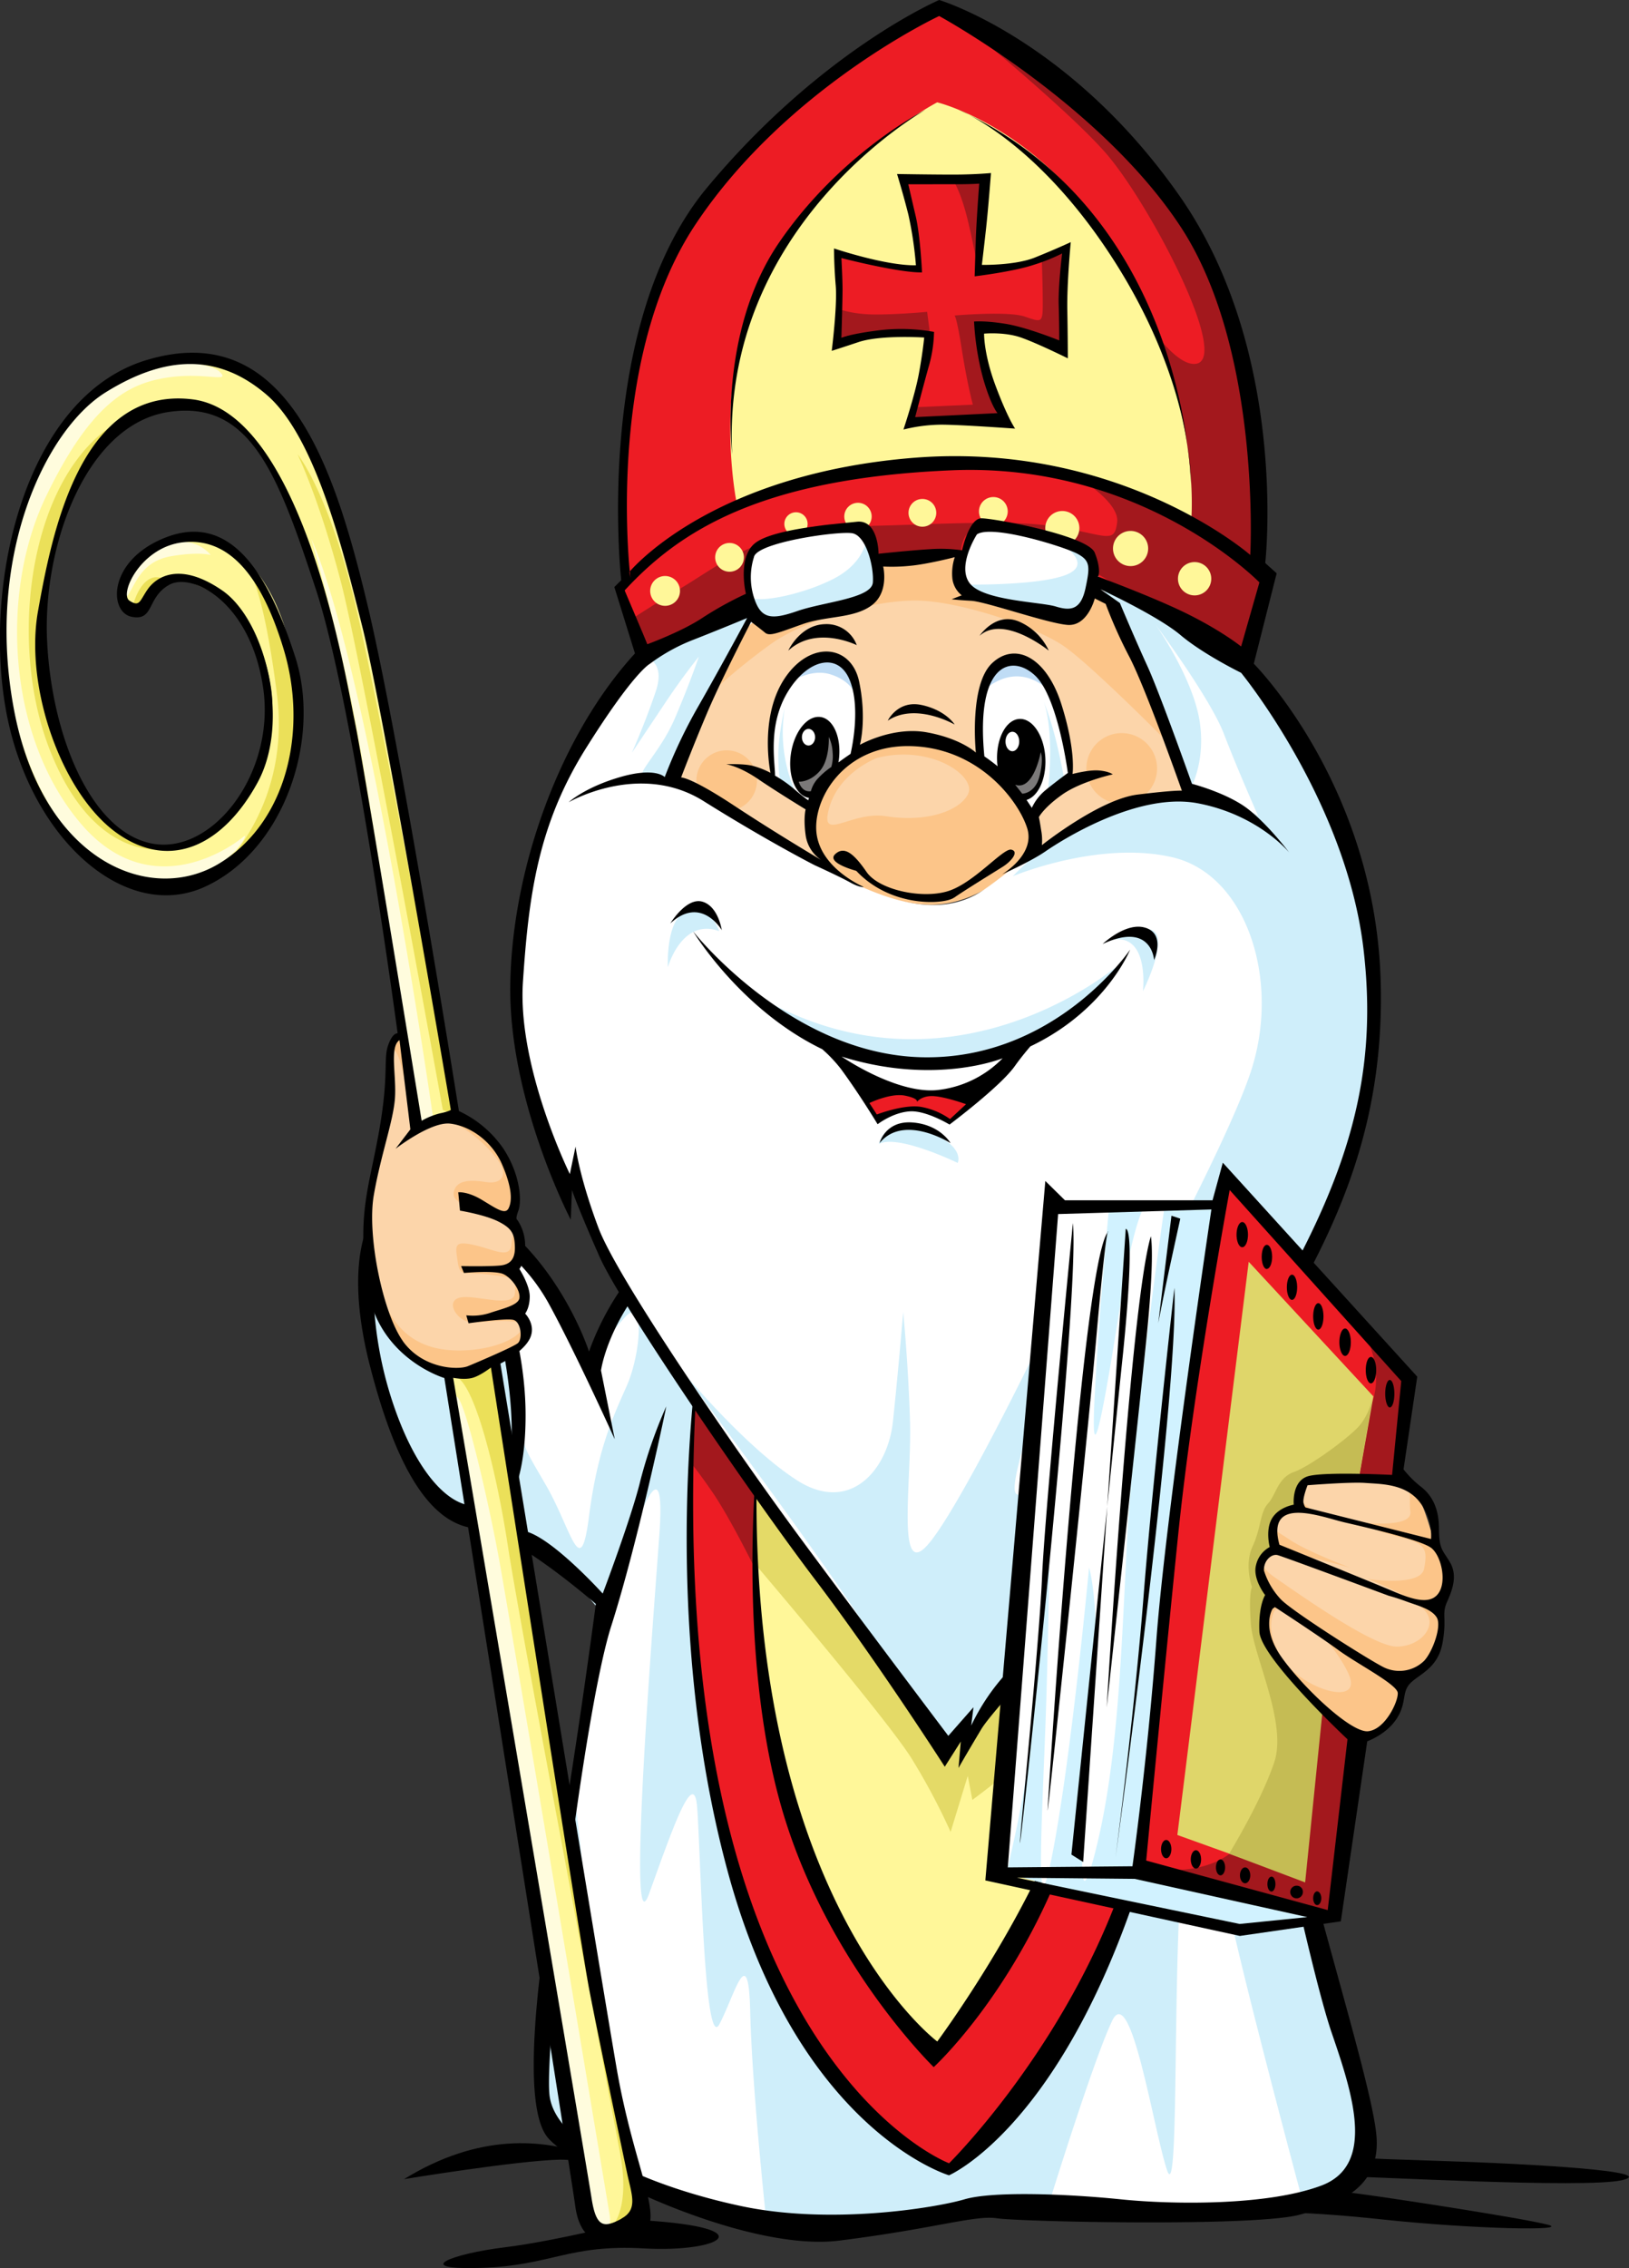
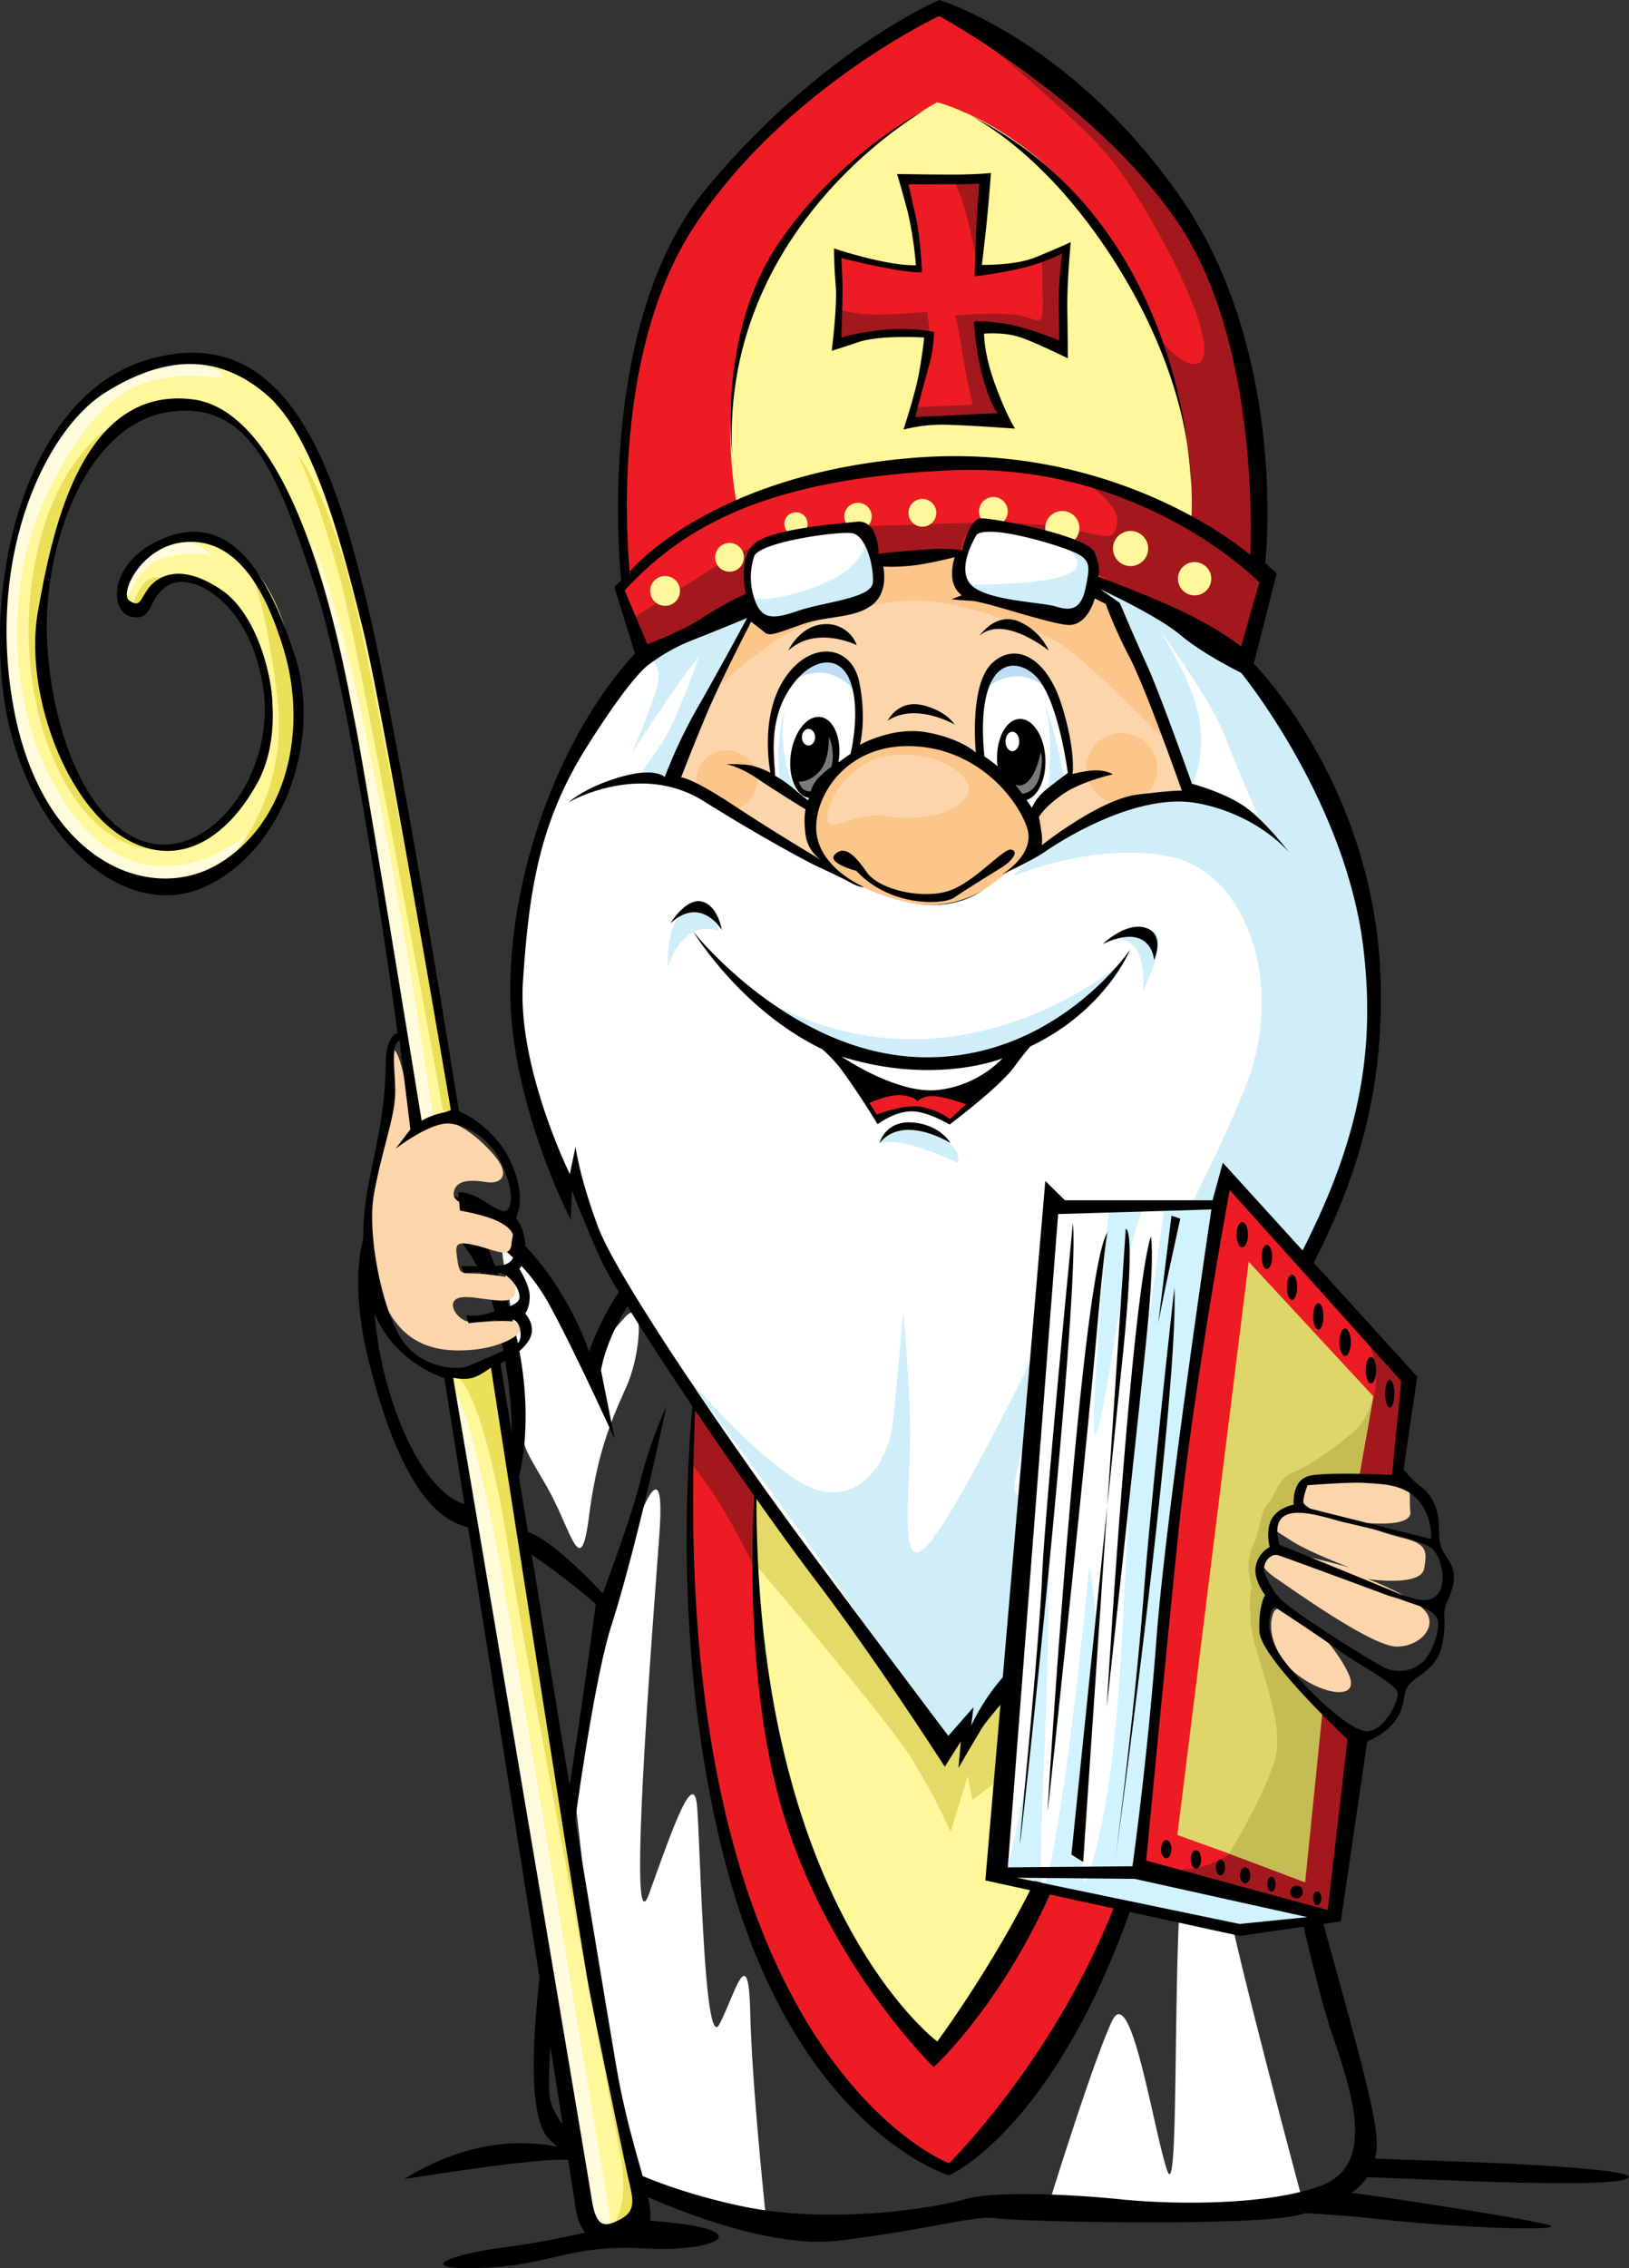
<svg xmlns="http://www.w3.org/2000/svg" viewBox="0 0 616.44 857.88">
  <rect x="0" y="0" width="616.44" height="857.88" fill="#333333" stroke="none" />
  <defs>
    <style>.cls-1,.cls-10{fill:#cfeefa;}.cls-1,.cls-13,.cls-16,.cls-17,.cls-18,.cls-19,.cls-20,.cls-3,.cls-5,.cls-6,.cls-8{fill-rule:evenodd;}.cls-13,.cls-2{fill:#fff;}.cls-3{fill:#ed1c24;}.cls-17,.cls-4{fill:#a3181d;}.cls-5,.cls-7{fill:#fff799;}.cls-6{fill:#e4da67;}.cls-21,.cls-8{fill:#fcd5aa;}.cls-16,.cls-9{fill:#fcc589;}.cls-11{fill:#bfdcf5;}.cls-12{fill:#7b7979;}.cls-14{fill:#fffcdd;}.cls-15{fill:#ebe059;}.cls-18{fill:#dfd66a;}.cls-19{fill:#c5bc54;}.cls-20{fill:#d1f2ff;}</style>
  </defs>
  <title>vectorstock_11281966 [Converted]</title>
  <g id="Vrstva_1" data-name="Vrstva 1">
    <path d="M250.33,832.42s-40.94-43-97.43-8.19c0,0,42.57-7,58.95-7.37S250.33,832.42,250.33,832.42Zm-7,7.37c-2-.13-32.34,7.78-52.4,10.23s-35.62,8.6-9,7.78,33.17-9,61.82-7.37S289.63,842.65,243.37,839.79Zm342.26,1.64C576.21,839,527.9,831.6,516,830s-15.14-2-15.14-2l-27.44,9.82,2.46-.82s12.69-1.23,47.08,2.46S595,843.88,585.63,841.43Zm-42.58-24.16c-16-.5-23.35-.8-26.39-1-.95,1.3-5.37,7.48-3.91,7.11,1.64-.41,87.21,4.51,101.13,1.23S582.35,818.5,543.05,817.27Zm-26.39-1,.19-.26S512.26,816,516.66,816.3Z" />
-     <path class="cls-1" d="M516.26,802c-1.3-14.93-22.07-92.81-29.85-122s-28.56-147.34-39-186.28-79.18-61-142.79-48-81.13,74-81.13,74c-6.49-16.23-23.37-45.43-40.89-57.12s-32.46-18.82-42.19,5.85,5.84,73.34,17.52,90.86,26.61,16.23,42.19,25.32,27.91,26,27.91,26-24,144.74-24.66,174.6,35.7,40.89,70.74,51.27,83.73,3.25,100-2.6,81.78,3.25,111.64,0S517.56,816.93,516.26,802Z" />
    <path class="cls-2" d="M466.29,728c-7.14-31.8-11.69-70.1-17.53-34.4s-1.95,142.79-7.14,127.21S428,749.43,420.85,764.36s-24,69.44-24,69.44,31.15,3.9,47.38,4.55,48-8.44,48-8.44S473.42,759.81,466.29,728ZM272.22,765.65c-5.84,11-7.14-67.5-8.44-82.43s-9.73,9.74-18.17,33.1,1.3-100,3.89-135.65-7.79-8.43-14.28,12.33-17.52,88.27-17.52,88.27,4.54,37,5.19,53.88,19.47,90.22,19.47,90.22l47.38,12.33s-5.19-48.68-5.84-76.59S278.06,754.62,272.22,765.65ZM222.89,573.53c3.25-25.31,9.09-37.64,14.28-49.33s7.14-34.39-.65-26a195.87,195.87,0,0,0-14.93,18.82l-14.28-27.9S189.14,461.9,189.79,471s7.79,45.44,7.79,61-.65,13,9.08,29.86S219.64,598.85,222.89,573.53Z" />
    <path class="cls-3" d="M355.3,560.55l-92.82-35.7s-5.67,96.82,10.39,166.81c25.31,110.34,87,127.87,87,127.87s38.48-34,58.41-75.3c26.62-55.17,29.21-184.33,29.21-184.33Z" />
    <path class="cls-4" d="M423.45,584.57c-.65,20.12-5.2,50.62-5.2,50.62s11-20.12,15.58-4.54S428,709.83,428,709.83s3.25-4.54,9.09-31.15,8.44-120.07,8.44-120.07Zm-137.3-21.94L262.78,528l-1.3,25.53s.87.44,7.79,10.39,16.45,29.43,16.45,29.43a95,95,0,0,1-.43-14.71C285.72,571.29,286.15,562.63,286.15,562.63Z" />
    <path class="cls-5" d="M425,573.53,286.5,559.25s-7.14,55.82,11,119.43S354,774.09,354,774.09,396.19,733.85,413.71,654,425,573.53,425,573.53Z" />
    <path class="cls-6" d="M403.87,612.84c-9.08,10.38-37.65,45.87-37.65,45.87v-6.05l-6.92,8.65s-38.95-54.53-50.64-70.11-22.94-29-22.94-29l.43,29.87s49.77,58.42,58.86,73.14a242.8,242.8,0,0,1,14.72,27.69l6.49-21.2,1.73,9.09s23.8-17.31,33.76-30.3,16-17.74,16-17.74l7.36-45.88S413,602.45,403.87,612.84Z" />
    <path d="M520.81,807.19c-1.95-18.82-19.47-74-32.46-127.21S465.64,522.26,441,479.42,346.86,432,303.37,441.77s-70.1,40.25-80.48,69.45c0,0-13.63-42.83-50-58.41-32-13.7-44.78,16.88-33.1,63s26,61,40.24,62.31,45.44,28.55,45.44,28.55-7.14,54.53-14.93,98.66-13,91.52-3.25,103.2,74,43.49,110.34,38.94,51.28-9.73,59.71-8.43,96.71,3.24,114.24-1.3S522.75,826,520.81,807.19ZM148.9,531.34c-11.69-34.4-6.49-62.3-6.49-62.3,11.68-27.27,37-1.3,44.13,24.66s11,61.66,1.3,72S160.58,565.74,148.9,531.34ZM500,826.67c-20.77,7.78-57.12,7.13-75.94,5.19s-48-3.25-59.07,0-50.62,9.73-84.37,2.59-70.75-22.71-72.7-42.19,13-144.74,23.37-177.19S252.75,529.4,252.1,532a179.5,179.5,0,0,0-9.74,27.91c-3.24,13.63-14.28,42.84-14.28,42.84s-18.17-20.12-28.56-23.37-13.63-4.54-13.63-4.54,13-3.89,13-39.59S182,466.44,182,466.44a71.28,71.28,0,0,1,25.31,26c9.74,17.53,25.32,51.93,25.32,51.93l-5.2-26S232,483.31,276.76,458,406.57,450.21,428,470.33s35.7,114.89,43.49,155.78,24.66,120.07,32.45,142.79S520.81,818.88,500,826.67Zm-71.4-125.92c-20.12,68.8-69.45,117.48-69.45,117.48s-113.58-42.84-94.76-307c0,0-15.58,98.66,11,196.67s83.73,114.88,83.73,114.88,39.59-16.88,69.45-102.55,15.58-199.91,15.58-199.91S448.76,632,428.64,700.75Zm-75.29,81.13s29.21-26.61,48.68-76.59S429.29,558,429.29,558,417,643.63,402.68,685.17s-48,87-48,87-73.34-54.52-68.15-222c0,0-7.79,74,9.08,133.05S353.35,781.88,353.35,781.88Z" />
    <path class="cls-3" d="M476,216s8.89-58.95-15.44-109.48-69.71-81.41-84.21-91.23-23.86-11.7-23.86-11.7-74.39,40.7-100.59,99.19-14,116.49-14,116.49l-3.74,2.81,9.36,25.73s35.09-24.8,88.42-33.22,84.21,3.28,104.33,15.44,35.56,20.12,35.56,20.12l8.89-31.81Z" />
    <path class="cls-4" d="M339.33,124.9c8,.35,12.51.69,12.51.69l-1-7.64s-10.43,1-19.47,1-13.9-2.09-13.9-2.09v10.78S331.33,124.55,339.33,124.9Zm63.26-31.29-8.34,5.22s.35,9,.35,16.34-.7,6.6-7,4.52-26.24-.37-26.41-.35c.08,0,.82.44,2.78,12.86,2.08,13.21,4.17,20.85,4.17,20.85l-22.25,1-1,5.91s12.86-1,21.55-1,12.86,1,12.86,1-5.91-16-6.95-21.56-1.05-14.94-1.05-14.94,12.17,3.82,17.73,4.86,13.21,3.48,13.21,3.48-.69-21.55-.35-27.81S402.59,93.61,402.59,93.61Zm-32.33,9.74s0-8.34.7-18.77,1.39-16.34,1.39-16.34l-11.47.35s2.78,3.82,5.56,15.64S370.26,103.35,370.26,103.35Zm-82,101.84a9,9,0,0,0-1.18.66,87.59,87.59,0,0,1,33.16-6.77l3.64-.05C315.12,196.06,296.57,201.45,288.23,205.19Zm-48,28.16,5.91,12.51,37.19-16s-4.77-18.49,3.69-24c-11.89,4.93-20.9,11.51-28.36,16C245.48,229.87,240.26,233.35,240.26,233.35Zm186.31-46.58c-15.64-6.61-21.55-8-21.55-8s18.77,10.43,17.73,18.77-3.82,4.87-22.59,1.74c-18-3-47.25-.75-76.31-.25a6.8,6.8,0,0,1,4,3c4.51,8.34,7.3,10.08,7.3,10.08l28.5-1s-1.05-10.43,6.6-11.12,31.63,4.52,38.93,9.38,6.61,8,6.61,8,29.89,17.38,39.27,23.63,15.3,8,15.3,8l9.73-29.55S442.21,193.37,426.57,186.77Zm2.75-71.85C421.24,98.94,413,85.26,413,85.26A322.28,322.28,0,0,0,429.32,114.92ZM418.15,57.56c16.45,18.61,48.05,78.77,34.2,80.07-6.41.6-15.31-10.55-23-22.71a233.91,233.91,0,0,1,11.77,26.6c8.23,23.37,7.36,55.84,7.36,55.84l27.7,16.87s5.2-47.17-16.88-106.9S357.56,3.46,357.56,3.46,401.71,39,418.15,57.56Z" />
    <path class="cls-7" d="M251.68,217.87a5.64,5.64,0,1,0,5.64,5.64A5.64,5.64,0,0,0,251.68,217.87Zm24.38-12.5a5.44,5.44,0,1,0,5.45,5.44A5.45,5.45,0,0,0,276.06,205.37Zm25.16-11.61a4.4,4.4,0,1,0,4.39,4.39A4.4,4.4,0,0,0,301.22,193.76Zm23.45-3.58a5.18,5.18,0,1,0,5.18,5.18A5.17,5.17,0,0,0,324.67,190.18Zm24.39-1.46A5.25,5.25,0,1,0,354.3,194,5.25,5.25,0,0,0,349.06,188.72ZM375.9,188a5.44,5.44,0,1,0,5.44,5.44A5.44,5.44,0,0,0,375.9,188ZM402,193.28a6.45,6.45,0,1,0,6.45,6.45A6.45,6.45,0,0,0,402,193.28Zm25.82,7.54a6.65,6.65,0,1,0,6.66,6.65A6.65,6.65,0,0,0,427.85,200.82Zm24.24,11.78a6.3,6.3,0,1,0,6.3,6.29A6.3,6.3,0,0,0,452.09,212.6Z" />
    <path class="cls-7" d="M422.15,94.53c-28-46.39-67.5-55.82-67.5-55.82s-48,25.16-68.8,72.7c-15.78,36.13-7.14,78.53-7.14,78.53s23.36-12.33,74-14.28,98,22.07,98,22.07S455.9,150.35,422.15,94.53Zm-20.44,37.69s-.43-.22-7.36-3.46-22.72-4.12-22.72-4.12-.22-.86.22,7.8,8.65,27.48,8.65,27.48-.86.21-7.79-1.3-27.7.65-27.7.65,1.09-5.84,3-14.07,4.55-17.31,4.55-17.31l-13.2-1.73c-11.47-1.52-22.51,3.68-22.51,3.68a118.7,118.7,0,0,0,1.3-17.53c-.22-7.57-1.3-16.45-1.3-16.45s1.3-.86,11.9,2.17a76.94,76.94,0,0,0,19.05,3,73.08,73.08,0,0,0-1.52-15.37,145.35,145.35,0,0,0-5.19-17.52l31.38-.87a31.45,31.45,0,0,1,0,5.41c-.22,4.11-1.52,28.56-1.52,28.56a92.93,92.93,0,0,0,13.42-1.51,96.72,96.72,0,0,0,18.39-5.41Z" />
    <path class="cls-8" d="M427.84,242.9c-3.89-7.78-7.26-16.07-9.07-17.62a21.67,21.67,0,0,0-5.7-2.86s-1.3,10.89-7.26,11.41-38.1-7.52-41.21-11.41-1-13-1-13-17.88,2.08-22,2.08a40.58,40.58,0,0,0-9.85,1.81s2.59,10.37-12.18,16.33-31.88,8.56-35,2.08c0,0-16.85,32.91-20.22,40.17S254.44,295,254.44,295s20,10.37,32.66,18.14,35.25,21.26,39.14,22.29,17.11,10.11,36,3.11,27.21-13.73,31.1-15.81,15.81-11.4,32.4-16.07,24.1-5.18,24.1-5.18S431.73,250.68,427.84,242.9Z" />
    <path class="cls-9" d="M275,283.8a11.46,11.46,0,1,0,11.45,11.46A11.46,11.46,0,0,0,275,283.8Zm61.1-3.37c-19.77,3.82-32.35,24.49-29.2,36.39s18.42,18.87,18.42,18.87,13.7,6.51,27,6.51,24-7.41,31.22-13.25,9.66-12.58,1.35-26.73S355.81,276.61,336.05,280.43Zm30.28,19.85c-3.24,6.49-15.8,10.86-31.15,8.44-13.22-2.09-25.32,10.38-21.42-3.25s18.17-18.82,18.17-18.82C352.7,281.46,369.58,293.79,366.33,300.28Zm58.11-23a13.37,13.37,0,1,0,13.36,13.36A13.36,13.36,0,0,0,424.44,277.29Zm9.3-21.08c-7.36-19.9-12.55-28.56-12.55-28.56l-7.8-4.33s-1.29.44-2.16,3.46-1.3,6.5-10.82,6.5-32.89-8.23-36.35-11.69-.87-10-.87-10-2.6-.87-9.52-.87-20.78,1.73-20.78,1.73a27.74,27.74,0,0,1-1.73,10.82c-2.16,6.06-29.86,10.82-37.65,12.55s-9.09-6.06-9.09-6.06L268,263.14a231.13,231.13,0,0,1,24.23-19.91c13-9.09,40.25-16.88,56.7-16s42.84,9.95,53.23,16.88,41.12,38.08,41.12,38.08S441.09,276.12,433.74,256.21Z" />
    <path class="cls-2" d="M316.28,248.25c-12.57-7.25-28,15.22-23.93,46.15l15.71,13.05a31.4,31.4,0,0,1,8.46-15c7-7,8.7-7.49,8.7-7.49S328.84,255.5,316.28,248.25Zm63.06,47.84c3.86,5.56,10.14,12.81,10.14,12.81s4.59-4.83,8-8.22a40.72,40.72,0,0,1,8.45-6s-4.35-37.69-17.64-44.21-21.74,15.94-18.12,36.24A44.65,44.65,0,0,1,379.34,296.09Zm93.43-44.49s-10.38-5.84-23.36-14.28-33.1-16.22-33.1-16.22.65-2.6-3.9-8.44-21.41-13-34.4-14.93-12.47,10.65-14.42,19.09,11.83,12.06,30,16.61,19.47-9.74,19.47-9.74l4.54,2.6s5.2,4.54,9.74,16.23,22.07,59.06,22.07,59.06a296.22,296.22,0,0,0-29.86,5.19c-17.52,3.9-33.1,20.12-47.38,29.86S341,341.82,327.39,336s-33.1-16.88-44.14-26-27.91-16.23-27.91-16.23,0-3.89,13-31.8,18.18-27.26,18.18-27.26a28.28,28.28,0,0,1,5.19,1.94c2.6,1.3,14.28-3.89,28.56-9.08s13.63-11.69,11-19.48-2.59-9.08-11-8.43-31.16,1.29-36.35,9.09,1.29,21.59,1.29,21.59l-42.83,18s-33.75,46.73-45.43,93.46,16.87,109,16.87,109l3.9-6.49s.65,0,2.59,5.19,11,33.75,35.7,68.15S358.54,661.8,358.54,661.8L365,654s2,3.9,2,6.5c0,1.31,4.61-10.83,14.73-23.89,9.84-12.69,25-26,36.54-43.62,23.37-35.69,91.52-111,100.61-193.41S472.77,251.6,472.77,251.6Z" />
    <path class="cls-10" d="M294.53,285.7c0,8.22,1,10.63,1,10.63l5.31,2.9A55.87,55.87,0,0,1,297,267.58S294.53,277.49,294.53,285.7Zm108.24,9.18s-1.21-6.76-3.14-14.73A126.32,126.32,0,0,0,395,265.41c4.35,13,1.45,34.55,1.45,34.55ZM304,234.08c16.88-5.85,30.51-9.74,29.21-14.93S328,202.92,328,202.92s0,9.74-13,16.23-29.86,9.08-31.16,6.49C283.9,225.64,287.15,239.92,304,234.08Zm107.75-7.79c2.59-5.84,3.24-14.28-1.3-17.52a25,25,0,0,0-10.39-3.9s14.28,7.79,3.9,12.33-40.24,3.9-40.24,3.9a232.17,232.17,0,0,0,24,8.43C399.43,232.78,409.17,232.13,411.77,226.29ZM519.51,358.7c-5.84-64.91-46.09-108.4-46.09-108.4s-7.78-8.43-12.33-11-45.43-20.12-45.43-20.12a320.75,320.75,0,0,1,17.53,37.64c8.77,23,14.3,38.19,15.8,42.34.37,0,.75,0,1.11,0C451.83,296,456,286.6,454,273c-2.59-16.87-16.87-37-16.87-37s20.77,27.91,26,41.54,13,31.16,13,31.16-4.54-3.25-16.23-7.79a27,27,0,0,0-9.69-1.81,13,13,0,0,1-.69,1.16l-.42-1.15c-.26,0-.52,0-.78,0-8.64.4-18.44,4.06-31.25,8.92-18.82,7.14-33.76,23.37-33.76,23.37s32.46-13.64,60.37-7.14,40.89,46.08,29.85,80.48-74,149.28-84.37,158.37-2.6-11.69.65-26.61a147.25,147.25,0,0,0,3.24-27.91s-30.5,63-42.19,75.94-5.84-24.67-6.49-46.73-2.59-41.54-2.59-41.54-1.95,23.36-3.9,41.54-16.22,35-36.34,22.06-44.14-42.19-44.14-42.19,63,83.73,74.64,105.15a166,166,0,0,0,27.26,36.35l5.19-8.44,1.95,5.84s1.95-3.24,9.74-13,66.2-81.78,86.32-111S525.35,423.6,519.51,358.7ZM265.08,267.83c5.84-14.28,18.82-32.46,18.82-32.46l-.65-5.84-39.59,18.83s8.44,1.29,4.54,13-9.08,23.36-9.08,23.36l13-19.47c6.49-9.73,12.33-16.87,12.33-16.87s-3.25,9.73-9.09,23.36-16.22,22.07-11,22.07a59.63,59.63,0,0,1,11,1.3S259.24,282.11,265.08,267.83Zm87.62,133.7c42.19-.65,54.52-20.12,60.36-24s9.09-11.68,9.09-11.68-67.5,57.11-143.44,5.84C278.71,371.68,310.51,402.18,352.7,401.53Zm85-48c-2.6-5.84-16.88,1.95-16.88,1.95,14.28-2.6,11.68,19.47,11.68,19.47S440.32,359.34,437.73,353.5Zm-165.51-1.29s-5.64-15.14-14.93-5.85c-5.19,5.2-4.54,19.48-4.54,19.48S257.94,347,272.22,352.21Zm60.36,80.48c7.14-3.9,29.86,7.14,29.86,7.14s3.24-6.49-12.34-12.33S332.58,432.69,332.58,432.69Z" />
    <path class="cls-11" d="M317,249.22c-6.52-3.63-15.95,5.07-18.84,9.42,0,0,8-6,15.94-3.62s9.42,7.49,9.42,7.49S323.52,252.84,317,249.22Zm68.86,1.21c-10.15-2.18-13.53,10.63-13.53,10.63,14.5-12.32,25.37,1,25.37,1A15.29,15.29,0,0,0,385.86,250.43Z" />
    <path d="M343.78,81.34a141.3,141.3,0,0,1,2.82,19c-11.47.22-31-6.37-31-6.37s0,6.49.65,14.06-1.51,24.67-1.51,24.67,1.7-.5,10.14-3.31,24.85-1.73,24.85-1.73-.58,6.12-2.1,14.13-5.75,20.68-5.75,20.68a61.48,61.48,0,0,1,14.19-1.85c7.36,0,28.06,1.5,28.06,1.5s-2.81-4-7.35-16.1-4.39-19.82-4.39-19.82,7.58-.74,13.86,1.43,17.83,7.91,17.83,7.91,0-8-.19-18.2,1.3-25.75,1.3-25.75-6.06,2.81-13.63,5.84-20,2.76-20,2.76.68-5.69,1.55-13.48S375,65.45,375,65.45s-6,.59-14.41.59-21.13-.22-21.13-.22S341.84,73.55,343.78,81.34Zm19.63-11.66c4.11,0,7.14-.22,7.14-.22s-1.08,14.29-1.3,21.43-.43,13.63-.43,13.63,14.49-1.73,22.29-4.33a68.17,68.17,0,0,0,10.82-4.33s-1.52,12.12-1.3,19.48.21,13.42.21,13.42-12.33-5-20.34-6.28-11.9-.86-11.9-.86a102.78,102.78,0,0,0,3.46,21.64c3,10.38,5.41,13,5.41,13l-31.16,1.51s3.68-14.06,5.41-20.12a50,50,0,0,0,1.73-12.12,71.12,71.12,0,0,0-20.34-.65c-10.82,1.3-14.71,2.81-14.71,2.81s.43-14.06.43-18.17-.43-11.91-.43-11.91,21.85,5.63,30.51,5.42c0,0-.65-13.85-2.38-21.21s-2.81-12.12-2.81-12.12Zm-13.2-28.13s-32,16-55.4,50.2-17.75,80.07-17.75,80.07C272.74,84.83,350.21,41.55,350.21,41.55Zm10.82,298c3.68-2.6,14.93-9.52,18.39-11.69s6.27-5.84,3.25-6.49-13.85,12.34-23.59,15.58-26.4-.22-31.16-7.14-8.44-10-11.9-6.71,8,6.28,8,6.28C337.22,343.42,357.35,342.12,361,339.53Zm161.43,31.38c-2.16-74-48-119.89-48-119.89l8.65-34.19-4.32-3.89S487.84,133.3,446.29,74,355.4,0,355.4,0s-44.58,19-87.86,71-32.46,148.45-32.46,148.45l-2.6,2.59,7.8,25.11c-28.13,30.72-46.31,80.5-47.18,124.64S216,461.36,216,461.36l.43-11.25s2.17,6.49,10.39,25.1,58.43,91.75,81.8,122.48,48.9,70.55,48.9,70.55l6.06-9.53-.86,10s2.16-3.9,8.65-14.72,63.19-68,91.32-116.85S524.62,444.91,522.46,370.91ZM263.22,84.83C297.84,32.89,355.4,6.06,355.4,6.06S416,39,446.72,85.69s26.4,124.22,26.4,124.22-48.91-42.85-126.81-36.79c-74.42,5.79-105.39,40-108,43.06.14,1.54.25,2.38.25,2.38l-.44-2.16.19-.22C237,202.38,232.08,131.54,263.22,84.83ZM236.38,223.32c20.78-22.5,51.5-42.41,123.78-45.44s116.42,42.41,116.42,42.41l-6.92,24.24s-6.93-5.63-19.91-12.12-34.19-14.28-34.19-14.28,1.3-2.6-1.3-9.09-38.09-13-42.85-13-7.35,12.11-7.35,12.11a56.55,56.55,0,0,0-12.12-.43c-7.36.43-19.48,1.73-19.48,1.73s0-13-8.22-12.11-30.73,2.59-38.09,7.78-3.89,19.48-3.89,19.48a131.08,131.08,0,0,0-16.45,9.09C258,238.9,245,243.66,245,243.66ZM394,314.08c-.58-3.83-.88-5-.88-5s1.77-3.53,8.83-8.53,19.14-7.66,19.14-7.66-1.48-1.17-5.3-1.47-9.93,1.33-9.93,1.33,1.39-8.68-4.2-26.35-17.37-23.84-26.2-15.6-6.18,33.85-6.18,33.85-5.59-5.3-18.54-7.65-25.32,4.71-25.32,4.71,2.65-9.71-.29-23.84-18.55-15.9-28.26-1.18-5.3,35.62-5.3,35.62a32.6,32.6,0,0,0-6.77-2.65c-3.53-.89-10-.59-10-.59s4.71.59,12.06,5.59,18,11.48,18,11.48-.89,3.24,0,9.71a13.52,13.52,0,0,0,5.88,9.42s-16.48-9.71-33-20.6-20-10.6-20-10.6,4.12-10.89,9.72-24.13,16.78-34.74,16.78-34.74,3.53,2.65,5.29,4.12,5,0,14.13-3.23S323,234,329.8,229s4.41-14.72,4.41-14.72a67.72,67.72,0,0,0,10.31-.29c6.47-.59,16.77-3.24,16.77-3.24a19.62,19.62,0,0,0-.88,8.24,9.6,9.6,0,0,0,3.53,6.19l-3.83,1.47s1.77.29,7.37.59,28.84,8.53,36.49,9.12,10.31-10,10.31-10l4.12,2.06a177.17,177.17,0,0,0,9.12,20.31c6.47,12.66,19.72,50.34,19.72,50.34s-2.35-.3-16.77,1.47-36.21,19.13-36.21,19.13A20.08,20.08,0,0,0,394,314.08ZM395.59,287c-.36-8.53-4.74-15.28-9.78-15.07s-8.85,7.3-8.49,15.84c0,.7.1,1.38.18,2.05-2.64-2.15-5-3.73-5-3.73-3.47-35.71,10.6-38.74,19.25-30.51s12.34,36.78,12.34,36.78-4.76,3.47-8.44,6.5a19.06,19.06,0,0,0-5.19,6.7s-.82-1.23-2-3C392.8,301.29,395.91,294.75,395.59,287Zm-9.9-6.54c0,2-1.16,3.68-2.59,3.68s-2.6-1.65-2.6-3.68,1.17-3.68,2.6-3.68S385.69,278.42,385.69,280.45Zm-75.2-9.26c-5-.7-10,5.59-11.21,14s1.88,15.86,6.86,16.59c-.2.57-.29.92-.29.92s-2.17-1.51-5.41-4.33a48.42,48.42,0,0,0-7.15-5c0-5.2-2.81-19.05,4.76-31.6s19.26-15.36,23.59-4.33.22,27.7.22,27.7-1.88,1.23-4.59,3.23l.12-.65C318.58,279.33,315.49,271.9,310.49,271.19Zm-2.05,7.64c0,1.73-1.11,3.14-2.49,3.14s-2.49-1.41-2.49-3.14,1.12-3.14,2.49-3.14S308.44,277.1,308.44,278.83Zm-23.15-68.06c.86-5.63,32-10,37.22-9.09s8.22,12.55,7.79,18.61-18.61,7.36-28.57,10.82-13.85,3-16.44-5.19A25.23,25.23,0,0,1,285.29,210.77Zm84.39-8.65c5.63-3.9,33.33,4.76,38.09,7.35s4.76,4.76,3,13-5.63,8.65-11.26,6.92-27.26-2.16-32.45-8.65S369.68,202.12,369.68,202.12Zm92.19,323.73c-44.15,68.38-71.85,96.94-80.94,106.9a81,81,0,0,0-13.41,19.91l.86-6.93-9.52,10.82s-30.73-40.68-55.4-74-69.68-98.68-77-118.15-8.66-30.73-8.66-30.73l-2.16,10.39s-19.91-40.25-17.75-72.71,5.63-59.29,23.81-88.29,24.23-32,24.23-32a69.5,69.5,0,0,1,16.45-9.09c9.95-3.89,20.34-8.22,20.34-8.22s-9.52,17.74-18.18,32.89a190.7,190.7,0,0,0-13,27.27s-3.46-3.9-16.88,0-19.47,9.52-19.47,9.52S242,287.81,266.24,303s42,24.23,42,24.23,9.52,4.33,13.41,6.5,5.2,1.73,5.2,1.73-15.58-6.5-17.75-19.48,10-34.62,35.92-33.76,40.68,21.21,43.72,31.16-9.53,17.31-9.53,17.31S390,325.9,395.65,322s34.62-22.51,57.56-18.18,34.63,18.61,34.63,18.61-7.79-10.38-15.59-16.44-21.2-9.53-21.2-9.53-12.12-34.19-16.88-44.57-10.39-23.81-10.39-23.81l-7.36-5.19s21.64,10,30.3,17.31,22.94,14.28,22.94,14.28S509.48,303,516,359.22,506,457.46,461.87,525.85ZM422.48,100c18.24,29,24.67,53.92,26.93,68.73-3.75-28.89-19.2-94-82.8-125.33C375.67,48.14,399.34,63.22,422.48,100ZM362.76,41.55c1.3.59,2.58,1.21,3.85,1.83A42.35,42.35,0,0,0,362.76,41.55Zm86.65,127.16a130.47,130.47,0,0,1,1.2,14.36A85.25,85.25,0,0,0,449.41,168.71Zm-104,255.86c-10.39-.86-12.56,7.79-12.56,7.79,9.09-11.25,26.84,0,26.84,0S355.83,425.44,345.45,424.57Zm3.48-157.88c-9.12-2.06-12.95,5.89-12.95,5.89,10.6-7.07,25.31,1.47,25.31,1.47S358.06,268.75,348.93,266.69Zm36.2-31.79c-8.53-3.24-14.42,5.59-14.42,5.59,9.13-8.24,26.2,5.59,26.2,5.59A22,22,0,0,0,385.13,234.9Zm-35.79,165c-50.2-.86-87-47.6-87-47.6s17.77,29.53,48.85,44.54a54.16,54.16,0,0,1,7,7.39c7.36,10,13.95,21,13.95,21s5.85-4.58,12.41-4.88c6.12-.28,14.81,5,14.81,5s19-14.2,24.62-22c2-2.82,4.11-5.4,5.95-7.56,28.55-13.58,37.76-36.59,37.76-36.59S399.54,400.77,349.34,399.9Zm84.4-48.9c-7.36-2.6-16.45,6.06-16.45,6.06,18.61-8.66,19.48,6.06,19.48,6.06S441.09,353.59,433.74,351ZM312.14,236.08c-9.42.29-13.84,10-13.84,10,10.6-9.71,25.91-2.06,25.91-2.06A12.13,12.13,0,0,0,312.14,236.08Zm-39,115.78s-1.3-9.09-7.36-10.82-12.12,8.23-12.12,8.23C265.38,338.45,273.17,351.86,273.17,351.86Z" />
    <path class="cls-3" d="M353.67,414.62c-4.76-.43-6.71,2.16-6.71,2.16s.87-1.3-4.54-2.38S329,417.21,329,417.21l2.81,4.33s10.61-4.11,17.1-2.81a27.17,27.17,0,0,1,10.6,4.54l6.06-5.62S358.43,415.05,353.67,414.62Z" />
    <path class="cls-12" d="M393.83,284.49s-2.66,14.74-9.66,12.33l2.66,3.38s4.83,0,6.52-6.52S393.83,284.49,393.83,284.49Zm-80.21-5.79s.45,8.6-3.41,12.95-7.95,4-7.95,4,1,4.11,4.59,3.62a11.45,11.45,0,0,1,2.66-4.83,30.62,30.62,0,0,1,5.07-4.35,14.44,14.44,0,0,0,.49-5.56A15.07,15.07,0,0,0,313.62,278.7Z" />
    <path class="cls-13" d="M318.48,399.63s20.32,14,35.87,12.7a40.45,40.45,0,0,0,25.07-12.07S354,410.74,318.48,399.63Z" />
    <path class="cls-7" d="M142.46,250.16c-13-80.94-42.41-120.75-78.33-114.7S10.46,177,4.4,205.58-3.82,270.06,16.09,303,65.43,343.64,90.53,325s25.1-66.65,16-91.32S80.14,198.65,65,203.85s-21.21,17.31-18.62,23.8,9.53-.43,9.53-.43,4.32-10.39,14.71-7.36,28.13,13,32,40.68S84.9,319,62.83,320.27,18.69,289.11,17,247.13s16.45-91.32,48.48-94.35,49.77,42.41,61.89,95.64,30.29,177.45,30.29,177.45,6.93-3,10-3a9,9,0,0,0,5.19-1.73S155.45,331.09,142.46,250.16Zm97.38,569.55c-4.33-14.71-52.36-306-52.36-306a49,49,0,0,0-7.36,4.76c-3.9,3-9.52.43-9.52.43s16,100,20.34,126.81,29.43,187.83,30.73,193.89,13,5.63,17.74,3.47S244.17,834.43,239.84,819.71Z" />
    <path class="cls-14" d="M92.26,316.37c-3,2.6-35.05,27.27-62.32-5.62s-29.86-87-12.55-122.92S49,145,63.26,142.82,87.5,145,83.17,140.66s-35.05-10-61,23.8c0,0-21.21,31.16-20.34,76.61s23.37,87.42,52.36,91.75S95.29,313.78,92.26,316.37ZM62,206.44a26.22,26.22,0,0,0-10.82,9.09C46.82,222,46,229.38,49,224.19s5.63-12.12,16-13.85,14.71-.43,14.71-.43S73.65,201.68,62,206.44Zm74.45,77c6.49,38.52,22.93,142.39,22.93,142.39l4.77-1.3s-24.24-170.09-46.32-220.72C117.79,203.85,129.91,245,136.41,283.48Zm94.34,554.85c-1.29-7.8-37.65-225.06-42-248.86s-15.14-70.12-16.87-59.73l51.5,309.45S232.05,846.12,230.75,838.33Z" />
    <path class="cls-15" d="M238.55,817.12c-2.6-12.56-10.82-44.58-16.45-87s-34.19-215.54-34.19-215.54a22.3,22.3,0,0,0-7.36,3c-3,2.17-9.52,3-9.52,3,7.36-1.73,16.45,33.33,21.21,64.49s38.08,206,42.41,229.38-4.33,29-4.33,29,6.06-.87,10-5.19S241.14,829.67,238.55,817.12ZM133.38,224.19c-10-39.39-20.78-52.37-20.78-52.37s8.23,16.88,16.45,48.47,38.52,199.52,38.52,199.52l4.33,1.73S143.33,263.57,133.38,224.19ZM53.74,319.4c-9.52-2.16-42-29.86-38.08-87.85s37.65-75.74,37.65-75.74C13.06,168.36.94,238.9,19.12,284.35S66.29,320.7,66.29,320.7,63.26,321.57,53.74,319.4Zm51.07-56.69c5.2,41.11-19.91,64.48-19.91,64.48s22.51-8.65,26.84-47.6C116,241,94.43,216,94,215.55,94.37,216,99.79,223,104.81,262.71ZM56.34,223.76c3.89-4.76,6.92-3.9,6.92-3.9-5.19-3.9-9.95,0-12.55,7.79S52.44,228.52,56.34,223.76Z" />
-     <path class="cls-16" d="M196.56,496.85s4.33-1.73,2.17-7.79-5.2-8.66-5.2-8.66,2.6-3.89,2.17-10.82-1.73-8.22-1.73-8.22,5.62-6.92-5.63-25.53S167.57,421.11,157.61,425l-6.49-33.75s-4.33,1.29-4.33,13.85A176.07,176.07,0,0,1,142,443.18c-2.59,10.82-3.89,32.89,1.73,49.77s13.42,24.24,24.67,26,21.64-5.63,25.54-8.22,5.62-5.63,5.19-8.66A10.17,10.17,0,0,0,196.56,496.85Z" />
    <path class="cls-8" d="M194.83,499.88c-7.79-.87-13.41.86-17.74,0s-8.66-7.79-3-9.09,20.34,4.33,20.77-1.73,0-5.63-9.52-6.93-11.25,1.3-12.12-4.76-1.73-8.22,6.06-6.49,13.85,5.63,14.28-.43,4.33-7.36-7.79-11.25-15.14-5.2-13.84-9.09,6.49-3.9,12.11-3,9.09-2.6,3.47-9.52-16.45-16-23.81-13.42-7.36,3.9-7.36,3.9-4.32-34.63-8.22-30.73c0,0,0,23.37-2.59,31.59s-8.66,32.46-3.47,53.67,16.45,29,34.19,28.13S202.62,500.74,194.83,499.88Z" />
    <path d="M233.27,781.88c-7.13-41.54-43.91-266.11-43.91-266.11s8.5-4.21,11.1-9.4-1.73-9.52-1.73-9.52,1.73-2.16,1.73-6.49-3.9-10.39-3.9-10.39,2.17-2.6,2.17-8.66a17.33,17.33,0,0,0-3-9.95s-.87,0,.43-3.46.87-13.42-5.62-23.37a41.63,41.63,0,0,0-16.88-14.29S151.55,280.88,139,228.52s-30.73-108.64-84-92.19c-45.27,14-61.46,83.53-52.8,132s45,80.94,75.31,67.09,44.14-56.27,34.19-87c-8.5-26.23-22.23-55.85-49.34-45-21.64,8.66-21.21,28.14-12.55,29.87s5.62-7.36,14.28-12.12,30.73,6.49,35.49,39S80.14,323.73,57.21,319s-37.66-40.68-39.39-76.6,14.72-81.8,45.88-86.56,41.54,23.8,55.83,67.08,30.94,167.92,30.94,167.92-1.95-.43-3.68,4.77.44,11.25-3.46,32.89-8.22,30.73-4.33,58,29.15,34.72,29.15,34.72,47.6,299,49.55,313.27,11,16.23,23.36,11.68S240.41,823.42,233.27,781.88Zm-99-509c-2.81-12.55-19-116.64-61.46-121.83s-53.23,51.07-58.42,80.06,9.09,69.25,29.86,84S84.9,319,97.46,296s3-61.46-13.42-72.71-25.1-4.76-28.13-.43-3,6.92-6.93,4.33,4.33-20.34,20.34-22.08,29,10.39,38.09,40.69,1.3,65.35-24.67,80.93-66.65-.86-77.47-58.43S17,162.73,39.89,148.45s42.85-14.72,61,.86,28.56,57.13,36.35,88.29S170.6,419.81,170.6,419.81s-.87.65-4.11,1.3a27.05,27.05,0,0,0-6.93,2.81S137.06,285.43,134.24,272.88Zm18.18,234.36c-7.57-10.61-13.63-40-11-55.18s7.36-27.92,8-36.58-2.16-19.47,1.73-22.07l4.11,33.76-5.62,7.36S163,424.14,170.38,425s15.8,6.5,19.69,15.59,3.68,13.85,2.38,16.44-4.76,0-10.17-3.24-8.87-2.82-8.87-2.82l.65,6.93s9.3,1.51,14.5,4.11,6.06,4.76,6.27,9.09-1.08,7.14-5.62,7.57-14.72.22-14.72.22l1.08,2.59s11.69-1.08,14.94.44,6.49,6.27,6.05,9.08-6.92,4.12-11.25,5.63a21.14,21.14,0,0,1-8.87.87l.87,3s13.84-1.95,16.87-1.3,3.68,7.36,1.73,8.87-15.14,7.14-18.82,8.66S160,517.84,152.42,507.24Zm82.66,332c-6.49,3.46-9.52,3.46-11.25-7.79s-52.37-310.31-52.37-310.31,4.33.86,7.36,0,6.92-3.9,6.92-3.9S219.5,734.45,223,752.63s12.55,61,14.29,69.25S241.57,835.73,235.08,839.19Z" />
    <path class="cls-3" d="M496.19,560.61c6.13-1.12,31.74-2.23,31.74-2.23l5.57-37.31-70-75.84s-11.11,63.19-19,126.49c-8.35,67.21-13.5,134.77-13.5,134.77l72.94,15,10-64s-25.05-20-31.74-30.63-2.22-21.71-2.22-21.71-6.13-8.91-3.34-14.48,6.12-4.45,6.12-4.45-2.78-8.91,1.67-12.81,7.79-3.34,7.79-3.34S490.07,561.72,496.19,560.61Z" />
    <path class="cls-17" d="M495.19,561.77c4.33-1.3,32.9-3.9,32.9-3.9l4.32-36.35L516,503.77s11.25,18.18-.87,34.63-23.37,14.28-29.43,24.67-18.18,23.8-15.58,42.41,11.26,25.54,10.39,45.44,2.16,63.62-48.91,55.4l73.15,18.61,6.92-66.65s-27.7-24.24-31.16-35.06.87-18.17.87-18.17-6.07-9.09-3.47-14.29,5.19-5.19,5.19-5.19-3.46-6.06.87-10.82,8.22-4.32,8.22-4.32S490.86,563.07,495.19,561.77Z" />
    <path class="cls-18" d="M496.86,560.38c8.24-1.13,17.61-2.62,17.61-2.62l5.24-29.59-47.18-50.92-27,216.81,47.92,17.22,6.75-62.9s-19.47-18.73-20.6-30,1.13-13.86,1.13-13.86-6.37-11.23-2.63-15.72,6-4.87,6-4.87-6-8.61.75-11.61,7.49-1.87,7.49-1.87S488.63,561.5,496.86,560.38Z" />
    <path class="cls-19" d="M491.3,570s1.3-9.52,5.63-10.39,17.31-.86,17.31-.86l5.19-30.08s-1.3,6.71-5.62,11.25-18.18,14.72-24.24,16.88-6.71,8.66-9.74,11.9-2.6,9.31-5.84,16.23-.22,15.37-.22,15.37-1.3,1.73-.43,13.85,13.85,37.43,8.87,52.36-17.1,34.63-17.1,34.63L493.89,712l6.5-64.06S485.24,631,480.26,622.58s1.3-16.23,1.3-16.23a40.86,40.86,0,0,1-4.11-13c-.65-6.49,5-7.14,5-7.14s-1.52-7.36.86-11.47S491.3,570,491.3,570Z" />
    <path class="cls-20" d="M431.6,706.49s5-62.39,12.17-124.75c7.29-63.19,16.79-126.37,16.79-126.37h-61.8L379.27,708.16l90.2,23.94,32.88-7Z" />
    <path class="cls-13" d="M381,708.63a5,5,0,0,0-.06.64A6.33,6.33,0,0,0,381,708.63ZM432.72,457s-3.9,5.57-8.91,37.31-11.69,71.27-9.46,31.74,5.56-71.28,5.56-71.28-18.93,1.12-19.48,3.35S382.2,694.76,381,708.63c.63-4.19,5.68-23.56,8.29-43.91,2.79-21.71,7.79-79.62,7.79-79.62s0,18.94-1.11,56.8-5,96.32,2.23,59.57S412.12,592.9,412.12,592.9s4.45,14.48,1.67,49-8.35,93.54.56,59,10-77.4,12.25-120.27,13.91-123,13.91-123Z" />
-     <path class="cls-16" d="M548.86,595.09c-1.3-5.19-6.06-11.25-6.06-11.25s-5.19-21.21-10.39-23.37-31.16-.43-36.78-.87-4.33,10.83-4.33,10.83-6.49-.44-9.52,4.75,0,11.26,0,11.26-6.5,3.46-4.76,9.95,4.33,9.52,4.33,9.52-6.5,7.8.86,19.48,27.27,35.05,34.19,32.46S527.22,652.66,529,647a24,24,0,0,0,1.3-9.09s10.39-6.49,12.55-11.25a32.59,32.59,0,0,0,2.6-13.85v-6.49S550.16,600.29,548.86,595.09Z" />
    <path class="cls-21" d="M539.34,609.38c-4.76-5.63-21.64-12.12-21.64-12.12s19.91,3,21.2-3.9.87-9.52-8.22-11.68a114.25,114.25,0,0,1-17.74-6.06s21.64,3,20.77-3.9,2.17-12.12-8.22-13c0,0-30.3,0-32.89,3.89s-.44,5.2,3.46,8.23a14.93,14.93,0,0,0,2.8,1.72c2.88.65,5,1.3,5,1.3a13,13,0,0,1-5-1.3c-5.58-1.27-14.07-2.55-15.79.87-2.59,5.2-1.29,4.76,5.2,9.09s22.5,10.39,22.5,10.39-21.2-6.06-27.26-5.63-9.09,3.9-.87,9.52,36.79,26,45.88,26S544.1,615,539.34,609.38Zm-57.13,0s-4.33,7.35,3.46,18.61,30.3,17.74,24.67,5.19S487,603.32,482.21,609.38Z" />
    <path d="M444.41,487.11s-8.35,74-11.69,116.93-10.58,98.55-10.58,98.55S446.08,528.31,444.41,487.11Zm-25.32-20.79a4,4,0,0,1,.27-.37S419.3,465.5,419.09,466.32Zm27.55-5.38-3.34-1.11-5,40.64s1.67-8.91,4.45-21.71S446.64,460.94,446.64,460.94Zm-11.14,6.68c-7.79,25.62-16.7,178.18-16.7,178.18s11.69-106.91,15-139.2S435.5,467.62,435.5,467.62Zm90.42,64.72c1,0,1.73-2.33,1.73-5.2s-.77-5.19-1.73-5.19-1.73,2.33-1.73,5.19S525,532.34,525.92,532.34Zm-7.14-9.09c1.08,0,2-2.23,2-5s-.87-5-2-5-1.95,2.23-1.95,5S517.71,523.25,518.78,523.25ZM406,462.61s-10.57,108-11.69,134.19S385.39,699.25,386,697,408.78,491,406,462.61ZM426,464.84,419,569.8c2.38-23.22,4.55-44.37,6-58.19C429.93,462.61,426,464.84,426,464.84Zm-7,1.48c-10,15.44-22.56,216.24-22.56,218.45S411,549.47,414.9,505.48C417.55,475.58,418.66,468.07,419.09,466.32ZM405.44,701.47l4.45,2.79L419,569.8C412.89,628.89,405.44,701.47,405.44,701.47Zm65.73,4.85c-1.07,0-1.95,1.36-1.95,3s.88,3,1.95,3,1.95-1.36,1.95-3S472.25,706.32,471.17,706.32Zm-9.3-3c-1,0-1.73,1.36-1.73,3s.77,3,1.73,3,1.73-1.36,1.73-3S462.82,703.29,461.87,703.29Zm19.26,6.5c-.84,0-1.52,1.25-1.52,2.81s.68,2.81,1.52,2.81,1.51-1.26,1.51-2.81S482,709.79,481.13,709.79ZM509,512.86c1.2,0,2.17-2.32,2.17-5.19s-1-5.19-2.17-5.19-2.16,2.32-2.16,5.19S507.85,512.86,509,512.86ZM490.86,713.25a2.39,2.39,0,1,0,2.17,2.38A2.28,2.28,0,0,0,490.86,713.25Zm58-122c-2.6-4.76-4.33-4.76-4.33-13s-3-13-6.92-16a38.49,38.49,0,0,1-6.49-6.49l5.19-35.06-73.58-80.93L458.84,454H403l-7.43-7.31L372.87,711.24l96.31,21,38.21-5.52,10-68.1s7.27-2.55,11.17-8.61,1.73-9.95,5.19-13.42,10.39-5.62,12.12-15.15-.43-10.82,1.73-15.58S551.46,596,548.86,591.2ZM537,567.83a20.89,20.89,0,0,1,4.54,14.28l-47.39-11.9s-.43,0-.87-1.73,1.52-6.71,1.52-6.71,16.23-1.3,21.86-.87S531.55,561.12,537,567.83ZM400.41,459.2l58-1.74s-17.32,116-20.78,162.3-9.09,86.13-9.09,86.13l-47.17.43ZM469.1,727.71l-84.27-17.49,44.58.43,65.29,14.47Zm33.33-5.25-68.69-18.73s6.49-68.39,12.11-123.35,19.48-130.27,19.48-130.27l64.92,72.27-3.46,35.49s-25.1-1.29-31.6.44-5.62,10.82-5.62,10.82-5.63.86-8.22,5.19-.87,10.82-.87,10.82a10.38,10.38,0,0,0-5.2,6.93c-1.29,5.19,3.47,11.25,3.47,11.25s-2.6,3.89-2.17,13.84,33.33,40.69,33.33,40.69Zm15.27-67.64c-6.49.65-24.67-16.66-32.68-27.92s-3.46-18.39-3.46-18.39l.87-.65s16.88,11,24,16.23,22.28,13,22.5,16.23S524.19,654.17,517.7,654.82Zm21.2-26.62a13.42,13.42,0,0,1-15.36,2.38c-5.63-2.81-34-20.77-38.73-25.53a28.14,28.14,0,0,1-6.5-11c-.21-3.68,2.82-6.49,5.2-5.84s42,15.36,42,15.36,2.6.65,6.71,2.17,9.52,2.81,11.47,6.06S542.15,624.74,538.9,628.2Zm5.41-25.53c-3.24,4.54-10.17,2.16-17.31-.87s-42.84-17.53-42.84-17.53c-5.2-19,16.23-10.39,24.67-8.44s29.21,6.71,32.89,9.74S547.56,598.12,544.31,602.67ZM470.09,471.75c1.2,0,2.16-2.13,2.16-4.76s-1-4.77-2.16-4.77-2.16,2.14-2.16,4.77S468.89,471.75,470.09,471.75Zm28.78,31.16c1.08,0,1.95-2.23,1.95-5s-.87-5-1.95-5-1.94,2.23-1.94,5S497.8,502.91,498.87,502.91Zm-9.95-11.25c1.07,0,1.94-2.14,1.94-4.77s-.87-4.76-1.94-4.76-1.95,2.14-1.95,4.76S487.84,491.66,488.92,491.66ZM452.56,699.83c-1.07,0-1.95,1.55-1.95,3.46s.88,3.47,1.95,3.47,1.95-1.56,1.95-3.47S453.64,699.83,452.56,699.83Zm-11.25-3.89c-1.07,0-1.95,1.55-1.95,3.46s.88,3.46,1.95,3.46,1.95-1.55,1.95-3.46S442.39,695.94,441.31,695.94Zm38.08-216c1.08,0,2-2,2-4.54s-.88-4.55-2-4.55-1.94,2-1.94,4.55S478.32,480,479.39,480Zm19.05,235.44c-.84,0-1.51,1.16-1.51,2.6s.67,2.59,1.51,2.59S500,719.44,500,718,499.28,715.41,498.44,715.41Z" />
  </g>
</svg>